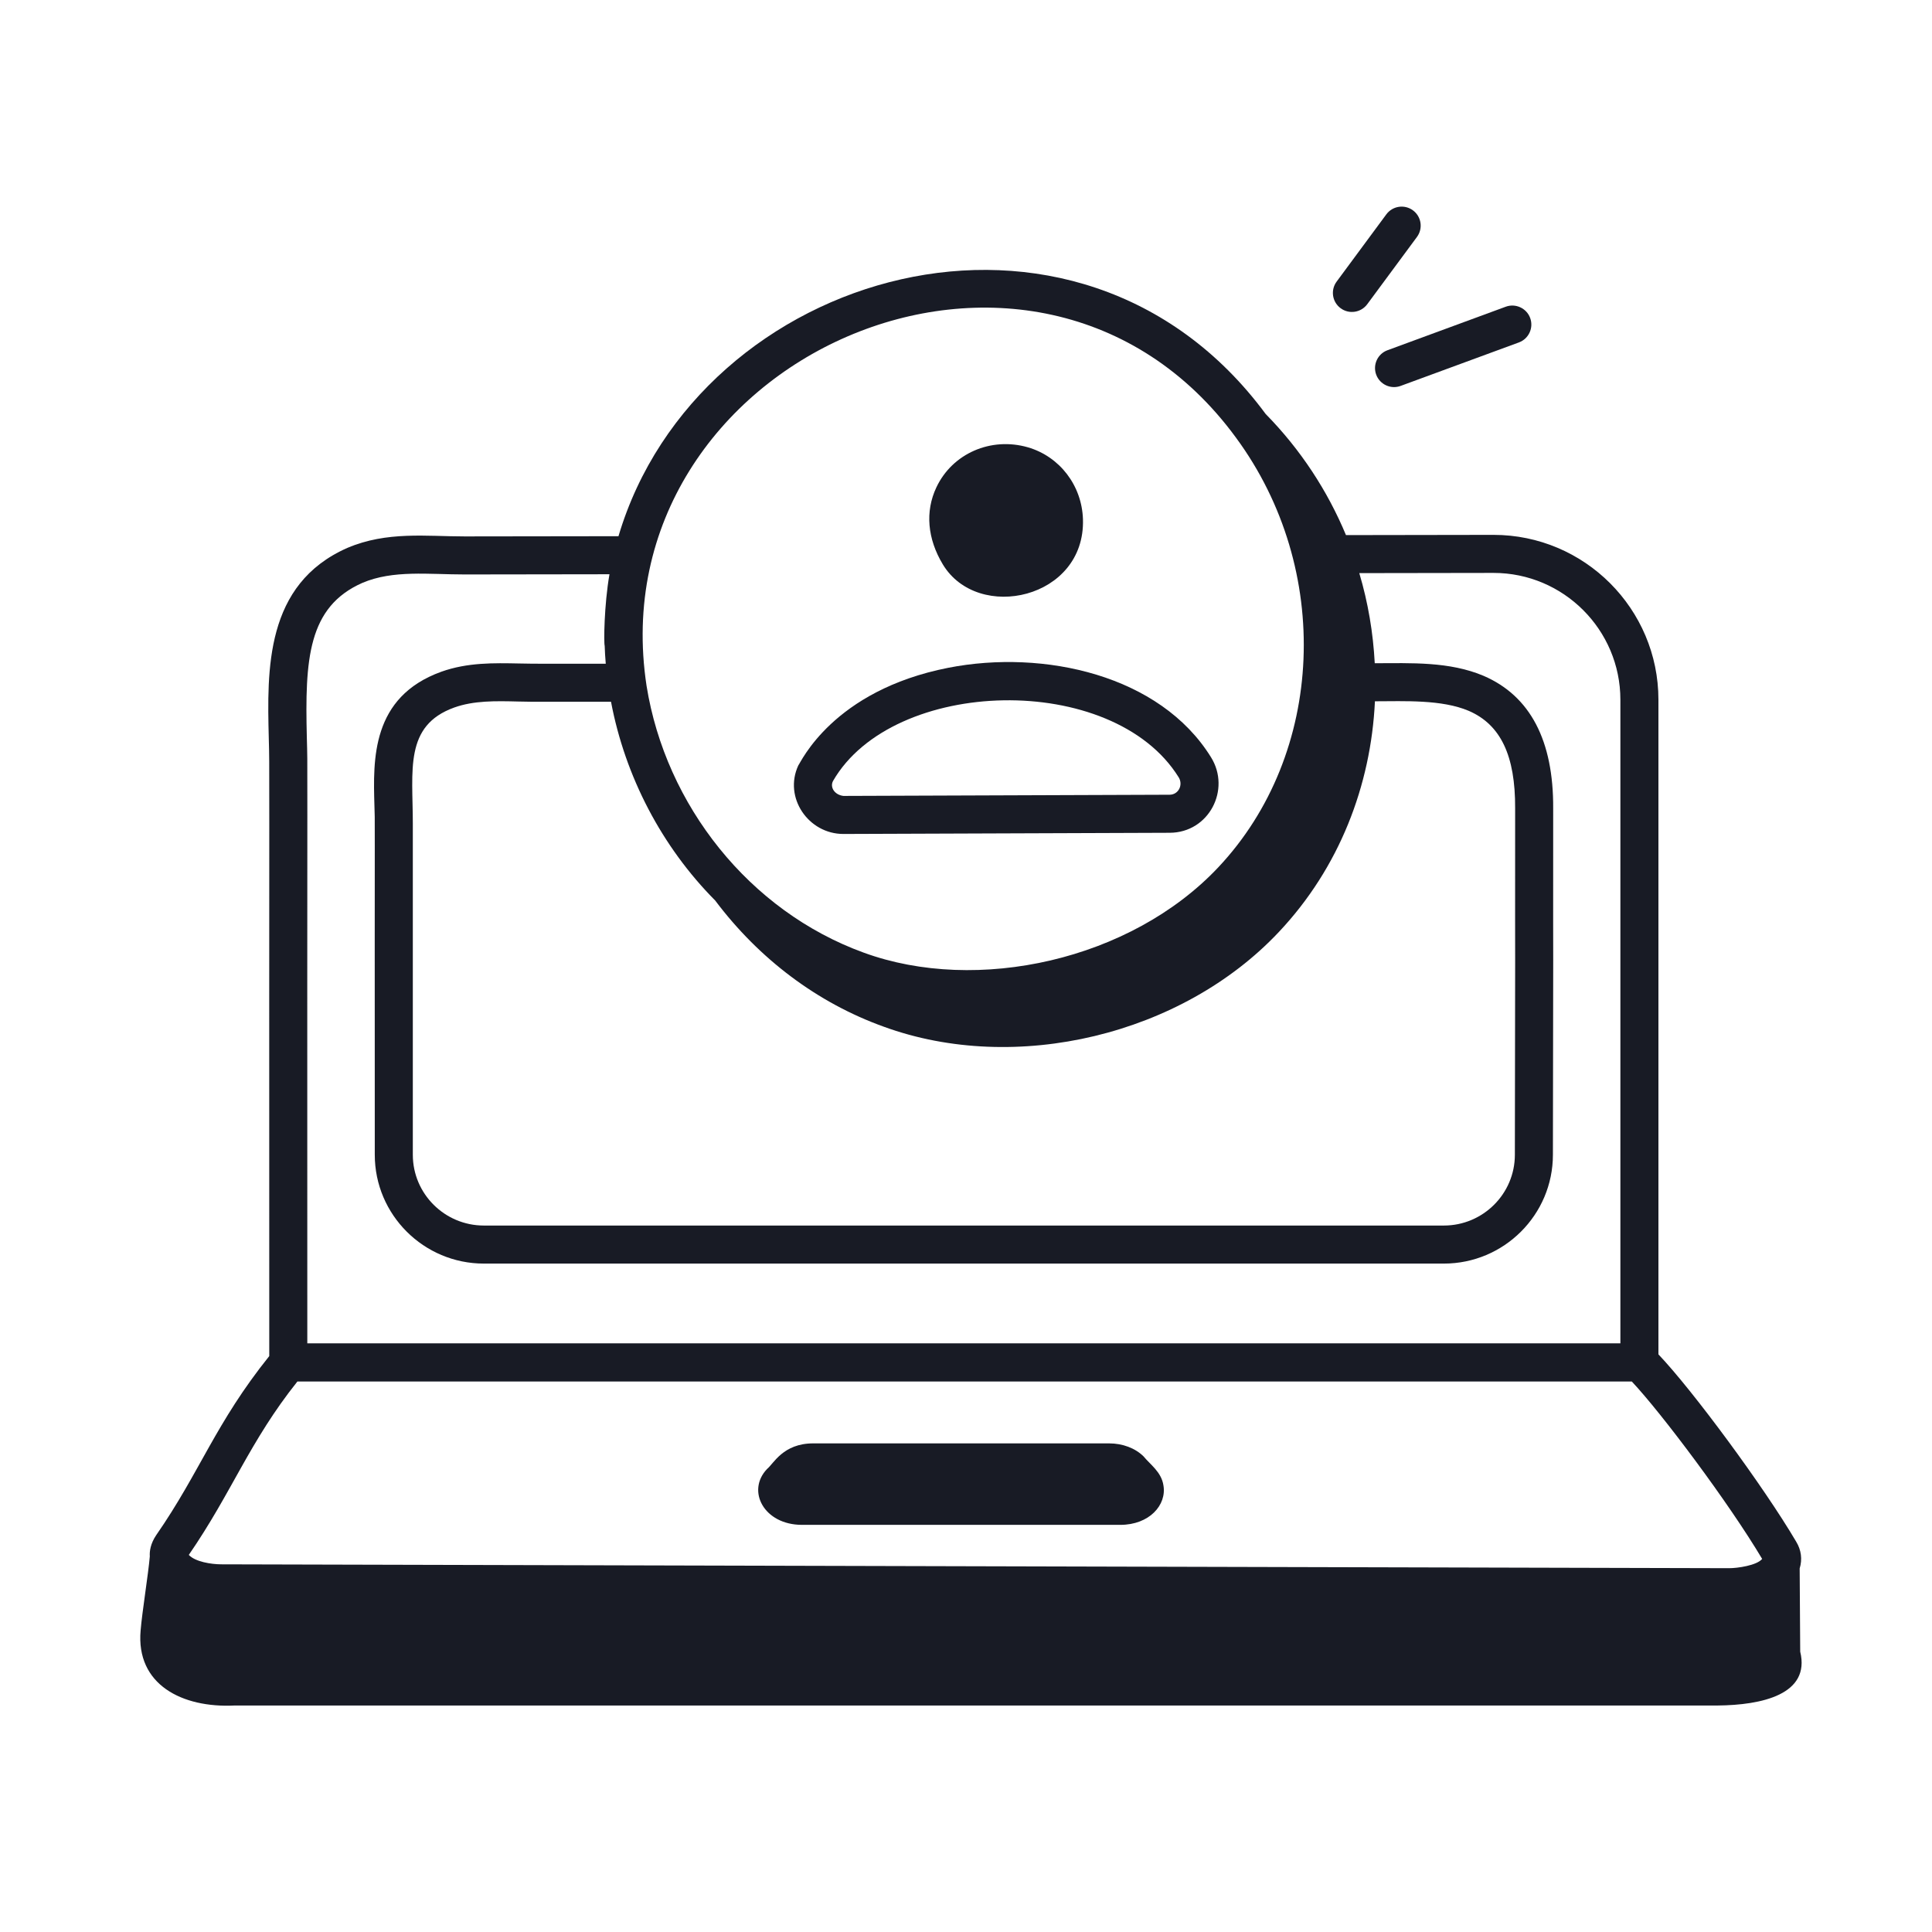
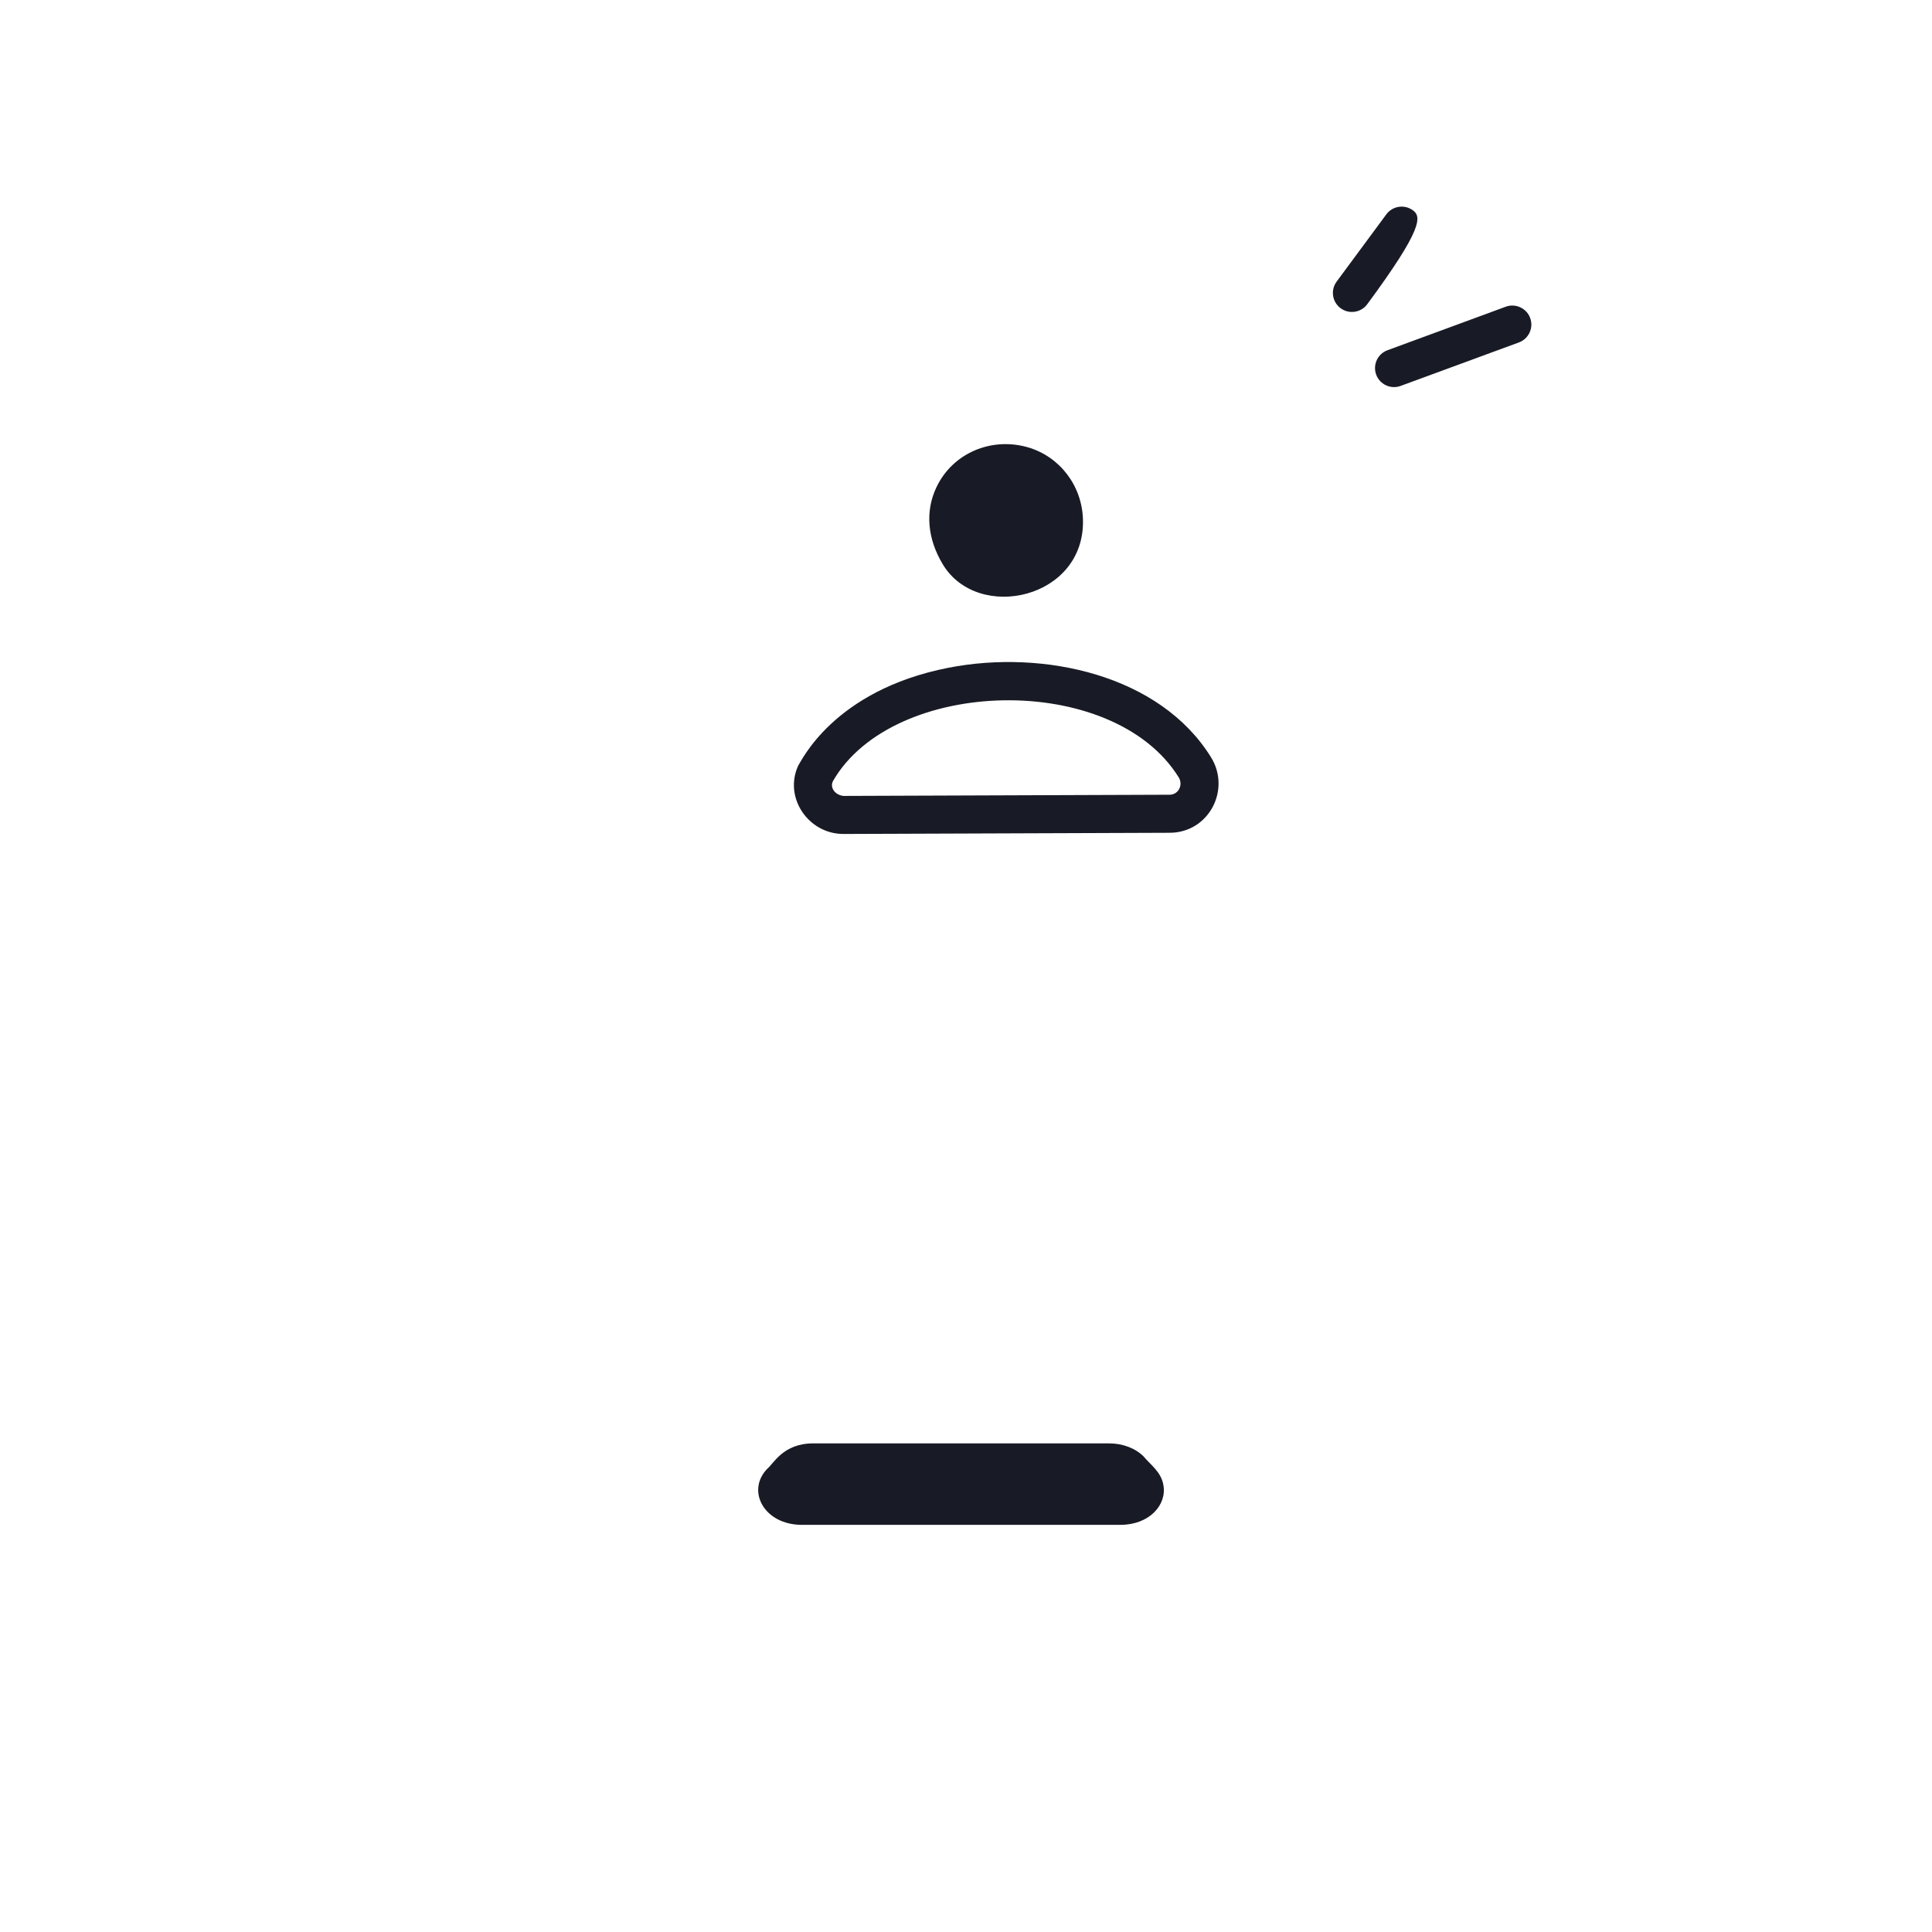
<svg xmlns="http://www.w3.org/2000/svg" width="65" height="65" viewBox="0 0 65 65" fill="none">
  <path d="M36.435 17.473V17.471C36.399 16.334 35.654 15.361 34.582 15.049C33.337 14.691 32.04 15.256 31.503 16.398C31.121 17.206 31.2 18.127 31.722 18.991C32.904 20.947 36.516 20.149 36.435 17.473ZM28.375 28.058C28.462 28.058 39.265 28.02 39.354 28.018C40.675 28.013 41.419 26.564 40.743 25.477C39.03 22.71 35.12 21.84 31.908 22.466C28.008 23.231 26.935 25.667 26.858 25.752C26.357 26.83 27.196 28.058 28.375 28.058ZM28.026 26.276C30.039 22.778 37.433 22.577 39.655 26.151C39.814 26.406 39.65 26.737 39.349 26.738L28.377 26.778C28.079 26.744 27.915 26.486 28.026 26.276Z" fill="#181B25" />
-   <path d="M7.896 57.38H57.784C59.268 57.367 60.917 57.011 60.566 55.568L60.548 52.768C60.641 52.467 60.603 52.149 60.43 51.867C59.342 50.019 56.948 46.775 55.796 45.566V23.542C55.796 20.484 53.308 17.995 50.248 17.995L45.284 18.003C44.667 16.521 43.765 15.132 42.581 13.927C36.249 5.357 23.474 9.045 20.808 18.04L15.639 18.047C14.336 18.047 13.02 17.867 11.686 18.434C8.915 19.655 8.986 22.53 9.043 24.84C9.074 26.055 9.051 24.442 9.059 45.624C7.248 47.882 6.733 49.517 5.255 51.649C5.062 51.935 5.028 52.194 5.04 52.362C4.99 52.955 4.78 54.243 4.731 54.856C4.57 56.675 6.125 57.468 7.896 57.38ZM49.415 23.916C50.489 24.381 50.984 25.422 50.975 27.195C50.97 35.123 50.985 29.102 50.966 38.851C50.966 40.164 49.894 41.232 48.577 41.232H16.279C14.961 41.232 13.889 40.164 13.889 38.851V27.715C13.889 25.917 13.592 24.413 15.282 23.804C15.938 23.569 16.668 23.582 17.44 23.602C18.185 23.617 17.816 23.607 20.557 23.61C21.031 26.121 22.263 28.485 24.062 30.297C25.547 32.272 27.506 33.741 29.73 34.541C34.172 36.164 39.768 34.825 43.031 31.35C45.059 29.196 46.124 26.427 46.258 23.594C47.259 23.592 48.509 23.531 49.415 23.916ZM41.588 14.731C44.839 19.15 44.581 25.363 40.987 29.181C38.04 32.311 32.868 33.445 29.057 32.05C25.209 30.652 22.397 27.092 21.753 23.075C20.076 12.079 34.841 5.504 41.588 14.731ZM12.194 19.609C13.23 19.17 14.413 19.327 15.639 19.327L20.505 19.32C20.323 20.363 20.312 21.632 20.344 21.728C20.349 21.92 20.363 22.124 20.38 22.33C18.152 22.327 18.181 22.337 17.468 22.322C16.613 22.305 15.731 22.285 14.849 22.599C12.491 23.449 12.552 25.556 12.597 27.095C12.62 27.928 12.602 26.052 12.609 38.851C12.609 40.87 14.255 42.512 16.279 42.512H48.577C50.6 42.512 52.246 40.87 52.246 38.851C52.266 28.814 52.25 35.326 52.255 27.198C52.268 24.916 51.483 23.417 49.919 22.74C48.769 22.251 47.47 22.311 46.252 22.314C46.198 21.292 46.028 20.274 45.732 19.282L50.249 19.275C52.602 19.275 54.516 21.19 54.516 23.542V45.195H10.339C10.33 23.552 10.357 26.187 10.323 24.808C10.258 22.194 10.354 20.42 12.194 19.609ZM10.005 46.48H54.901C55.907 47.55 58.163 50.561 59.286 52.448C59.105 52.669 58.45 52.76 58.179 52.76L7.433 52.63C7.109 52.628 6.568 52.546 6.352 52.313C7.813 50.191 8.388 48.509 10.005 46.48Z" fill="#181B25" />
-   <path d="M26.98 51.302H37.693C38.667 51.302 39.259 50.634 39.142 49.971C39.073 49.522 38.698 49.274 38.474 48.999C38.193 48.721 37.77 48.561 37.314 48.561H27.359C26.343 48.561 26.025 49.248 25.808 49.421C25.102 50.158 25.704 51.302 26.98 51.302ZM47.537 7.077C47.252 6.867 46.852 6.928 46.642 7.211L44.969 9.475C44.759 9.759 44.819 10.16 45.104 10.37C45.387 10.58 45.788 10.52 45.999 10.236L47.672 7.972C47.882 7.687 47.822 7.287 47.537 7.077ZM47.122 12.984L51.101 11.521C51.433 11.399 51.603 11.031 51.481 10.699C51.36 10.368 50.99 10.198 50.66 10.319L46.681 11.783C46.349 11.904 46.179 12.272 46.3 12.604C46.425 12.941 46.796 13.104 47.122 12.984Z" fill="#181B25" />
+   <path d="M26.98 51.302H37.693C38.667 51.302 39.259 50.634 39.142 49.971C39.073 49.522 38.698 49.274 38.474 48.999C38.193 48.721 37.77 48.561 37.314 48.561H27.359C26.343 48.561 26.025 49.248 25.808 49.421C25.102 50.158 25.704 51.302 26.98 51.302ZM47.537 7.077C47.252 6.867 46.852 6.928 46.642 7.211L44.969 9.475C44.759 9.759 44.819 10.16 45.104 10.37C45.387 10.58 45.788 10.52 45.999 10.236C47.882 7.687 47.822 7.287 47.537 7.077ZM47.122 12.984L51.101 11.521C51.433 11.399 51.603 11.031 51.481 10.699C51.36 10.368 50.99 10.198 50.66 10.319L46.681 11.783C46.349 11.904 46.179 12.272 46.3 12.604C46.425 12.941 46.796 13.104 47.122 12.984Z" fill="#181B25" />
</svg>